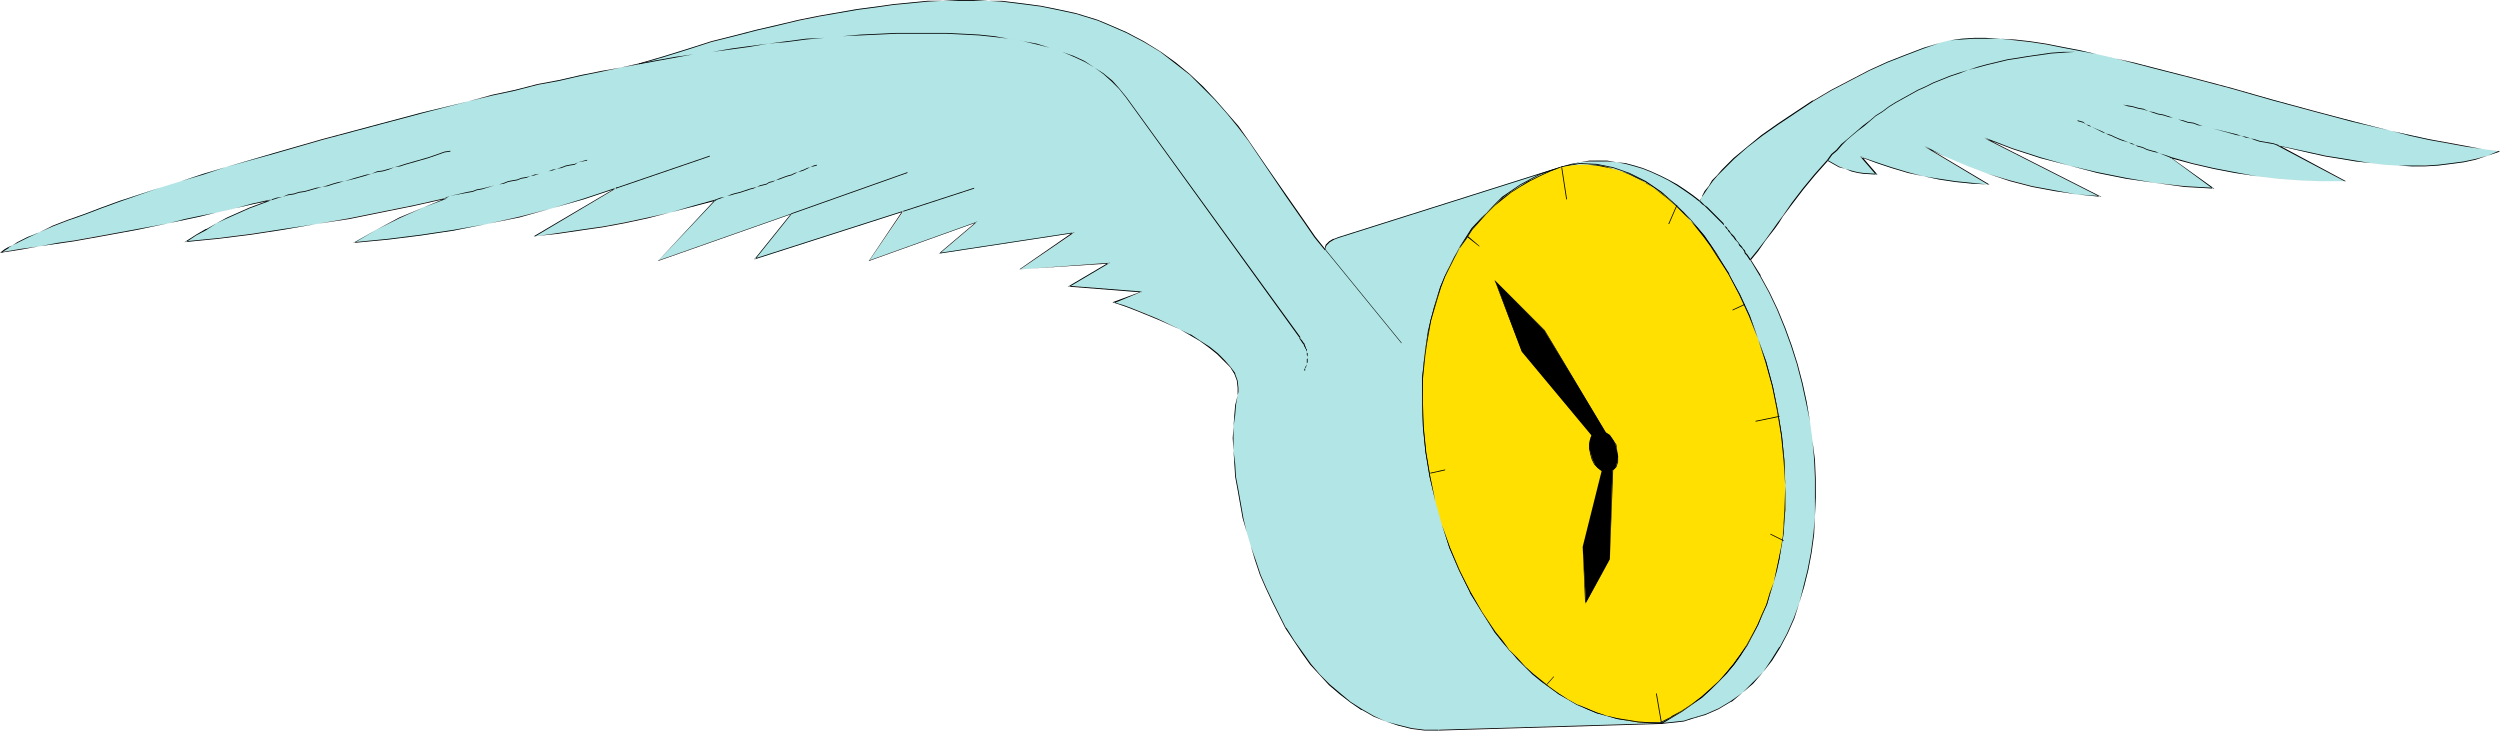
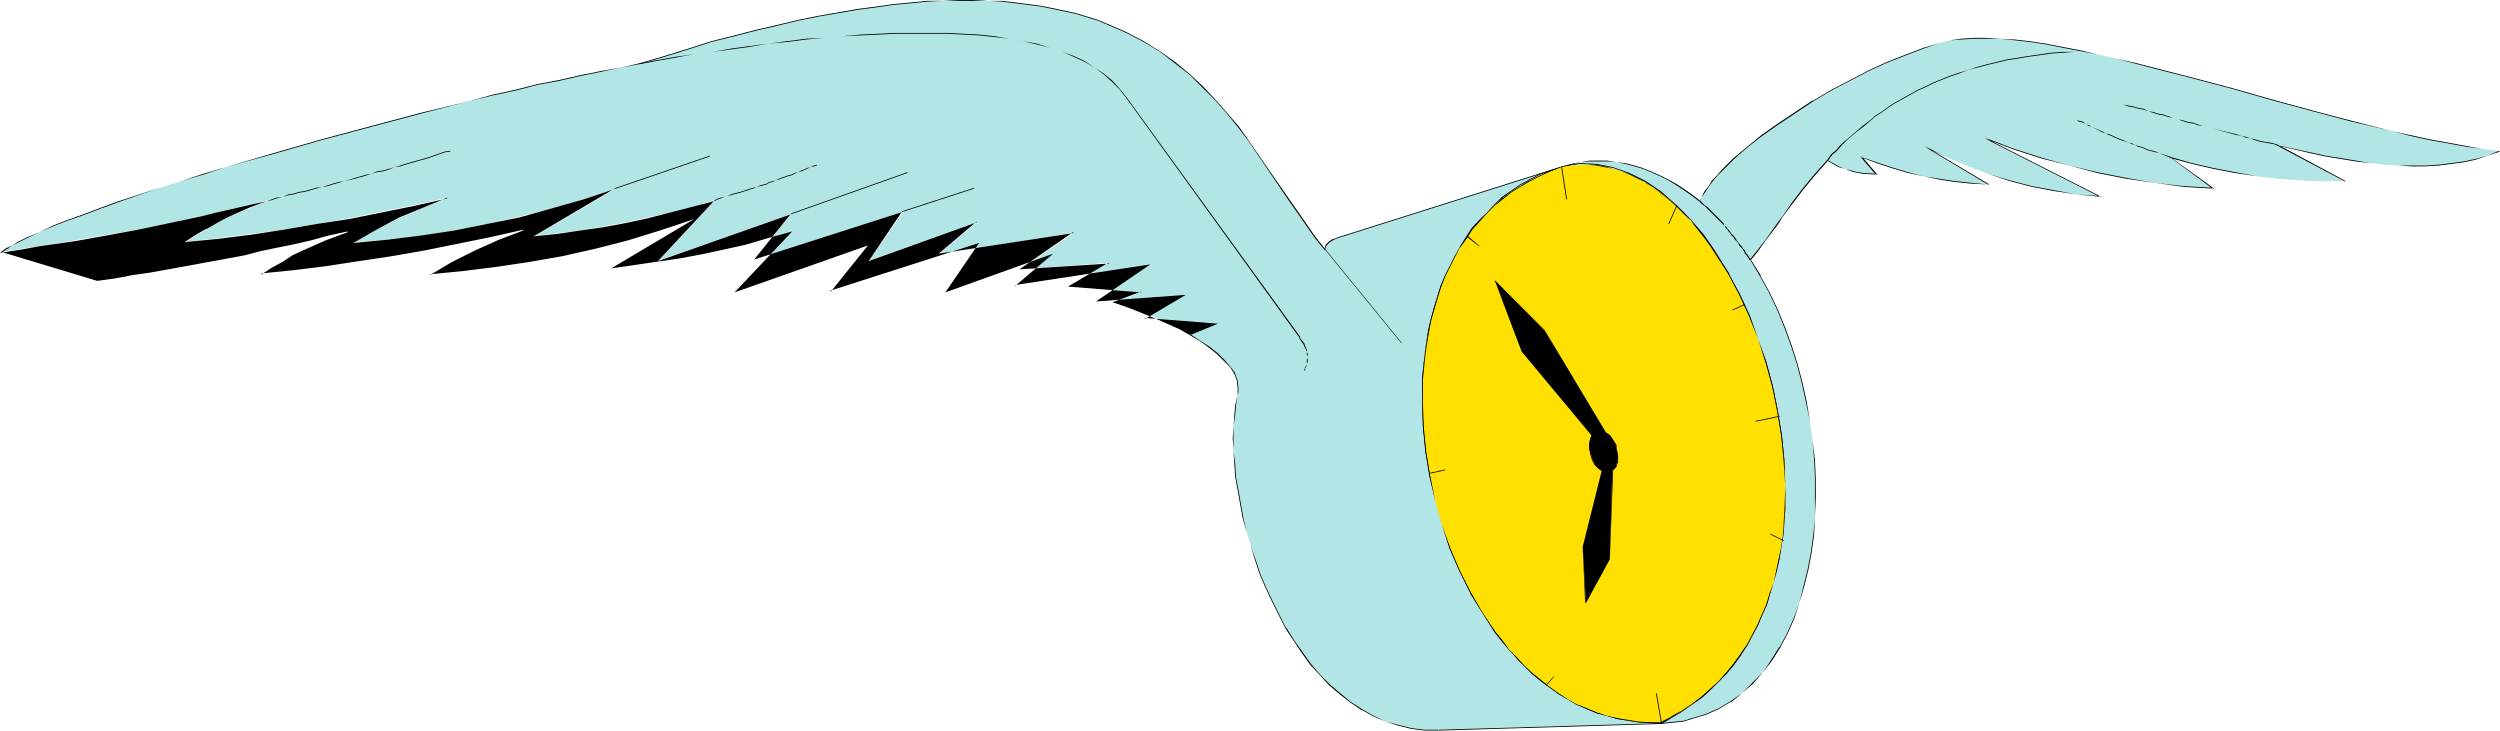
<svg xmlns="http://www.w3.org/2000/svg" xmlns:ns1="http://sodipodi.sourceforge.net/DTD/sodipodi-0.dtd" xmlns:ns2="http://www.inkscape.org/namespaces/inkscape" version="1.0" width="129.809mm" height="37.932mm" id="svg48" ns1:docname="Time Flies 2.wmf">
  <ns1:namedview id="namedview48" pagecolor="#ffffff" bordercolor="#000000" borderopacity="0.25" ns2:showpageshadow="2" ns2:pageopacity="0.0" ns2:pagecheckerboard="0" ns2:deskcolor="#d1d1d1" ns2:document-units="mm" />
  <defs id="defs1">
    <pattern id="WMFhbasepattern" patternUnits="userSpaceOnUse" width="6" height="6" x="0" y="0" />
  </defs>
  <path style="fill:#b2e5e5;fill-opacity:1;fill-rule:evenodd;stroke:none" d="M 0.323,49.459 0.97,49.136 l 0.646,-0.485 0.808,-0.485 0.97,-0.485 1.939,-1.131 2.424,-0.97 2.586,-1.131 2.909,-1.131 3.232,-1.293 3.394,-1.293 3.555,-1.293 3.878,-1.293 4.04,-1.293 4.202,-1.293 4.363,-1.455 4.363,-1.293 9.373,-2.748 9.534,-2.586 9.696,-2.748 9.696,-2.586 9.373,-2.263 4.686,-1.131 4.525,-1.131 4.363,-0.97 4.363,-0.97 4.202,-0.97 4.04,-0.647 3.717,-0.808 3.555,-0.647 5.01,-1.616 4.686,-1.455 4.525,-1.293 4.525,-1.293 4.363,-1.131 4.202,-0.97 4.04,-0.808 4.04,-0.808 3.717,-0.808 3.717,-0.647 3.717,-0.485 3.394,-0.323 3.394,-0.485 3.232,-0.162 3.07,-0.162 L 188.102,0 h 2.909 l 2.909,0.162 2.747,0.162 2.586,0.162 2.586,0.323 2.424,0.485 2.424,0.323 2.262,0.485 2.262,0.647 2.101,0.485 2.101,0.808 1.939,0.647 3.717,1.616 3.394,1.94 3.232,1.94 2.909,2.101 2.909,2.424 2.586,2.263 2.424,2.586 2.262,2.586 2.101,2.748 2.101,2.748 3.878,5.495 3.717,5.495 3.555,5.334 1.939,2.586 1.939,2.424 0.162,-0.485 0.162,-0.323 0.646,-0.647 0.808,-0.485 0.808,-0.485 43.955,-13.9 1.778,-0.485 1.778,-0.323 1.778,-0.162 1.778,-0.162 1.778,0.162 1.778,0.162 1.778,0.323 1.778,0.323 1.616,0.647 1.616,0.647 1.778,0.647 1.616,0.808 1.616,0.97 1.616,0.97 1.454,1.131 1.454,1.131 0.485,-0.808 0.646,-1.131 0.646,-0.97 0.808,-0.97 0.97,-1.131 0.97,-1.131 0.97,-0.97 1.293,-1.293 2.586,-2.263 2.909,-2.263 3.07,-2.263 3.394,-2.263 3.555,-2.101 3.555,-2.101 3.717,-1.94 3.717,-1.94 3.555,-1.778 3.717,-1.455 3.394,-1.293 3.232,-0.97 1.939,-0.485 2.262,-0.323 2.424,-0.162 h 2.424 l 2.747,0.162 2.909,0.323 2.909,0.323 3.232,0.485 3.232,0.485 3.394,0.647 3.394,0.808 3.555,0.808 3.717,0.97 3.717,0.808 7.595,2.101 7.918,2.101 7.918,2.101 7.757,2.263 7.918,1.94 7.595,1.94 3.717,0.808 3.717,0.808 3.555,0.808 3.555,0.647 3.394,0.485 3.232,0.485 -2.262,0.808 -2.424,0.647 -2.262,0.647 -2.424,0.323 -2.586,0.323 h -2.586 l -2.586,0.162 -2.586,-0.162 -2.747,-0.162 -2.747,-0.323 -2.909,-0.323 -2.909,-0.485 -3.07,-0.647 -2.909,-0.485 -6.302,-1.455 12.928,6.95 h -4.363 l -4.202,-0.162 -4.363,-0.323 -4.202,-0.485 -4.363,-0.647 -4.202,-0.808 -4.202,-1.131 -4.202,-1.131 8.403,6.142 -5.656,-0.485 -5.818,-0.647 -5.656,-0.808 -5.656,-1.131 -5.494,-1.455 -5.656,-1.455 -5.494,-1.94 -5.494,-1.94 22.624,11.476 -4.525,-0.485 -4.363,-0.647 -4.363,-0.97 -4.363,-1.131 -4.363,-1.293 -4.202,-1.616 -4.202,-1.778 -4.04,-1.94 12.443,7.435 -3.07,-0.162 -3.232,-0.323 -3.232,-0.485 -3.07,-0.647 -3.07,-0.808 -3.232,-0.808 -2.909,-0.97 -3.07,-1.293 3.07,3.556 -2.586,-0.162 -1.131,-0.323 -1.293,-0.162 -1.131,-0.485 -1.293,-0.485 -1.131,-0.485 -1.131,-0.647 -2.424,2.748 -2.262,2.748 -2.101,2.748 -1.939,2.586 -0.808,1.293 -0.97,1.131 -1.616,2.424 -1.454,1.94 -1.616,1.778 1.939,3.233 1.778,3.233 1.616,3.394 1.616,3.556 1.293,3.556 0.97,3.556 1.131,3.718 0.808,3.718 0.646,3.879 0.485,3.718 0.323,3.718 0.162,3.718 0.162,3.718 -0.162,3.718 -0.323,3.556 -0.485,3.556 -0.485,3.394 -0.808,3.233 -0.97,3.233 -1.131,3.071 -1.293,2.909 -1.293,2.748 -1.616,2.586 -1.778,2.263 -1.939,2.101 -2.101,1.94 -2.262,1.778 -2.424,1.293 -2.586,1.293 -2.747,0.808 -1.454,0.323 -1.454,0.323 -3.07,0.162 -43.47,1.293 v 0.162 l -2.909,-0.162 -2.586,-0.323 -2.586,-0.485 -2.424,-0.808 -2.424,-1.131 -2.262,-1.131 -2.262,-1.455 -2.101,-1.616 -1.939,-1.94 -1.939,-1.94 -1.778,-2.101 -1.778,-2.263 -1.616,-2.263 -1.454,-2.424 -1.454,-2.586 -1.293,-2.586 -1.131,-2.748 -1.131,-2.586 -0.97,-2.909 -0.97,-2.748 -0.808,-2.748 -0.646,-2.748 -0.646,-2.748 -0.485,-2.748 -0.323,-2.586 -0.323,-2.586 -0.162,-2.586 v -2.424 -2.263 l 0.162,-2.263 0.323,-1.94 0.323,-1.94 0.162,-0.647 V 76.128 l -0.162,-1.455 -0.646,-1.293 -0.808,-1.455 -1.131,-1.293 -1.454,-1.293 -1.616,-1.293 -1.778,-1.131 -1.939,-1.131 -1.939,-1.131 -4.363,-2.101 -4.363,-1.778 -2.101,-0.647 -2.101,-0.808 5.333,-1.94 -14.221,-1.293 7.918,-4.526 -17.453,1.293 10.504,-7.112 -26.341,4.041 7.272,-6.142 -21.008,7.435 6.626,-9.536 -29.25,9.375 7.272,-8.89 -26.018,9.051 10.989,-11.799 -4.363,1.293 -4.363,1.131 -4.363,0.97 -4.525,0.97 -4.363,0.808 -4.525,0.808 -4.363,0.485 -4.525,0.647 15.998,-9.375 -6.302,2.101 -6.302,1.778 -6.302,1.616 -6.464,1.455 -6.464,1.293 -6.464,0.97 -6.464,0.808 -6.626,0.485 4.363,-2.424 4.525,-2.263 4.686,-2.101 4.686,-1.94 -6.464,1.455 -12.766,2.586 -6.464,1.131 -6.464,1.131 -6.302,0.808 -6.464,0.808 -6.464,0.808 2.101,-1.293 2.101,-1.293 1.939,-1.131 2.101,-1.131 4.363,-1.778 4.363,-1.778 -3.717,0.97 -3.555,0.808 -3.555,0.808 -3.232,0.808 -3.07,0.647 -3.07,0.647 -6.141,1.293 -6.141,0.97 -6.302,1.131 -3.394,0.647 -3.394,0.485 -3.555,0.485 z" id="path1" />
  <path style="fill:#000000;fill-opacity:1;fill-rule:evenodd;stroke:none" d="m 0.323,49.459 v 0.162 L 0.97,49.136 1.778,48.651 H 1.616 l 0.808,-0.485 0.97,-0.485 1.939,-0.97 2.424,-1.131 2.586,-1.131 2.909,-1.131 3.232,-1.131 3.394,-1.293 3.555,-1.293 7.918,-2.748 4.202,-1.293 4.363,-1.293 4.363,-1.455 9.373,-2.586 9.534,-2.748 9.696,-2.586 9.696,-2.586 9.373,-2.424 4.686,-1.131 4.525,-0.97 4.363,-1.131 4.363,-0.808 4.202,-0.97 4.04,-0.808 3.717,-0.808 3.555,-0.647 5.01,-1.455 4.686,-1.455 4.525,-1.455 4.525,-1.131 4.363,-1.131 4.202,-0.97 4.04,-0.97 4.04,-0.808 3.717,-0.647 3.717,-0.647 3.717,-0.485 3.394,-0.485 3.394,-0.323 3.232,-0.323 3.07,-0.162 h 3.07 2.909 2.909 l 2.747,0.162 2.586,0.323 2.586,0.323 2.424,0.323 2.424,0.485 2.262,0.485 2.262,0.485 2.101,0.647 2.101,0.647 1.939,0.808 3.717,1.616 3.394,1.778 v 0 l 3.232,1.94 2.909,2.263 2.909,2.263 2.424,2.424 2.424,2.424 2.424,2.748 2.101,2.586 2.101,2.748 3.717,5.495 3.717,5.495 3.717,5.334 1.778,2.586 2.101,2.586 0.162,-0.647 0.162,-0.323 v 0 l 0.646,-0.647 0.808,-0.485 v 0 l 0.808,-0.323 43.955,-13.9 1.778,-0.485 1.778,-0.485 1.778,-0.162 h 1.778 1.778 l 1.778,0.162 1.778,0.323 1.778,0.485 1.616,0.485 1.616,0.647 1.778,0.808 1.616,0.808 v 0 l 1.616,0.97 1.454,0.97 1.616,1.131 1.454,1.131 0.485,-0.97 v 0 l 0.646,-0.97 0.646,-0.97 0.808,-1.131 0.97,-1.131 0.97,-0.97 2.262,-2.263 2.586,-2.263 2.909,-2.263 3.232,-2.263 3.394,-2.263 3.394,-2.263 v 0 l 3.555,-2.101 3.717,-1.94 3.717,-1.94 3.555,-1.616 3.717,-1.455 3.394,-1.293 3.232,-1.131 1.939,-0.485 2.262,-0.162 2.424,-0.162 h 2.424 2.747 l 2.909,0.323 2.909,0.323 3.232,0.485 3.232,0.647 3.394,0.647 3.394,0.647 3.555,0.808 3.717,0.97 3.717,0.97 7.595,1.94 7.918,2.101 7.918,2.263 7.757,2.101 7.918,2.101 7.595,1.778 3.717,0.97 3.717,0.808 3.555,0.647 3.555,0.647 3.394,0.485 3.232,0.485 v -0.162 l -2.262,0.97 -2.424,0.647 -2.262,0.485 -2.424,0.323 -2.586,0.323 -2.586,0.162 h -2.586 -2.586 l -2.747,-0.162 -2.747,-0.323 -2.909,-0.485 -2.909,-0.485 -3.07,-0.485 -2.909,-0.647 -6.787,-1.455 13.413,7.112 v 0 h -4.363 l -4.202,-0.162 -4.363,-0.323 -4.202,-0.485 -4.363,-0.808 -4.202,-0.808 -4.202,-0.97 -4.525,-1.293 8.565,6.304 0.162,-0.162 -5.656,-0.323 -5.818,-0.647 -5.656,-0.97 -5.656,-1.131 -5.494,-1.293 -5.656,-1.616 -5.494,-1.778 -5.494,-2.101 v 0.162 l 22.624,11.476 v -0.162 l -4.525,-0.323 -4.363,-0.808 -4.363,-0.808 -4.363,-1.131 -4.363,-1.293 -4.202,-1.616 -4.202,-1.778 -4.04,-2.101 v 0.162 l 12.443,7.435 v 0 l -3.07,-0.323 -3.232,-0.323 -3.232,-0.485 -3.07,-0.485 -3.07,-0.808 -3.232,-0.97 -2.909,-0.97 -3.232,-1.131 3.07,3.556 0.162,-0.162 -2.586,-0.162 -1.131,-0.162 -1.293,-0.323 -1.131,-0.323 -1.293,-0.485 -1.131,-0.647 v 0 l -1.131,-0.647 -2.586,2.909 -2.262,2.748 -2.101,2.748 -1.778,2.586 -0.97,1.293 -0.808,1.131 -1.616,2.263 -1.616,2.101 -1.454,1.778 1.939,3.233 v 0 l 1.778,3.233 1.616,3.394 1.454,3.556 1.293,3.556 1.131,3.556 0.97,3.718 0.808,3.718 0.808,3.879 0.485,3.718 0.323,3.718 0.162,3.718 v 3.718 3.718 l -0.323,3.556 -0.485,3.556 -0.646,3.394 -0.808,3.233 -0.808,3.233 -1.131,3.071 -1.293,2.909 -1.454,2.748 v -0.162 l -1.616,2.586 -1.616,2.424 -2.101,2.101 -1.939,1.94 -2.262,1.616 v 0 l -2.424,1.455 -2.586,1.131 -2.747,0.808 2.747,-0.647 2.586,-1.131 2.424,-1.455 h 0.162 l 2.101,-1.778 2.101,-1.778 1.939,-2.263 1.778,-2.263 1.616,-2.586 v 0 l 1.454,-2.748 1.293,-2.909 0.97,-3.071 0.97,-3.233 0.808,-3.233 0.646,-3.394 0.485,-3.556 0.162,-3.556 0.162,-3.718 v -3.718 l -0.162,-3.718 -0.485,-3.718 -0.485,-3.718 -0.646,-3.879 -0.808,-3.718 -0.97,-3.718 -1.131,-3.556 -1.293,-3.556 -1.454,-3.556 -1.616,-3.394 -1.778,-3.233 v -0.162 l -1.939,-3.071 v 0.162 l 1.454,-1.778 1.454,-2.101 1.778,-2.263 0.808,-1.131 0.808,-1.293 1.939,-2.586 2.101,-2.748 2.262,-2.748 2.586,-2.909 h -0.162 l 1.131,0.647 v 0 l 1.131,0.647 1.293,0.323 1.131,0.485 1.293,0.323 1.131,0.162 2.747,0.162 -3.07,-3.556 -0.162,0.162 3.07,1.131 2.909,0.97 3.232,0.97 3.07,0.647 3.07,0.647 3.232,0.485 3.232,0.323 3.394,0.162 -12.766,-7.597 v 0.162 l 4.04,1.94 4.202,1.778 4.202,1.616 4.363,1.455 4.363,1.131 4.363,0.808 4.363,0.647 4.848,0.485 -22.947,-11.637 v 0.162 l 5.494,2.101 5.494,1.778 5.656,1.455 5.494,1.455 5.656,1.131 5.656,0.808 5.818,0.808 5.818,0.323 -8.565,-6.142 v 0.162 l 4.202,1.131 4.202,0.97 4.202,0.808 4.363,0.647 4.202,0.485 4.363,0.323 4.202,0.162 h 4.686 l -13.251,-7.112 v 0.162 l 6.302,1.455 2.909,0.647 3.07,0.485 2.909,0.485 2.909,0.323 2.747,0.323 2.747,0.162 2.586,0.162 h 2.586 l 2.586,-0.162 2.586,-0.323 2.424,-0.323 2.262,-0.485 2.424,-0.808 2.424,-0.808 -3.394,-0.485 -3.394,-0.647 -3.555,-0.647 -3.555,-0.647 -3.717,-0.808 -3.717,-0.808 -7.595,-1.94 -7.918,-2.101 -7.757,-2.101 -7.918,-2.263 -7.918,-2.101 -7.595,-1.94 -3.717,-0.97 -3.717,-0.808 -3.555,-0.808 -3.394,-0.808 -3.394,-0.647 -3.232,-0.647 -3.232,-0.485 -2.909,-0.323 -2.909,-0.162 -2.747,-0.162 h -2.424 l -2.424,0.162 -2.262,0.323 -1.939,0.485 -3.232,0.97 -3.394,1.293 -3.717,1.455 -3.555,1.616 -3.717,1.94 -3.717,1.94 -3.555,2.101 h -0.162 l -3.394,2.263 -3.394,2.263 -3.232,2.263 -2.747,2.263 -2.747,2.263 -2.262,2.263 -0.97,1.131 -0.97,0.97 -0.646,1.131 -0.808,0.97 -0.485,0.97 v 0.162 l -0.485,0.808 h 0.162 l -1.454,-1.131 -1.616,-1.131 -1.454,-0.97 -1.778,-0.97 v 0 l -1.616,-0.808 -1.778,-0.808 -1.616,-0.647 -1.616,-0.485 -1.778,-0.485 -1.778,-0.162 -1.778,-0.323 h -1.778 -1.778 l -1.778,0.323 -1.778,0.323 -1.778,0.485 -43.955,13.9 -0.808,0.323 h -0.162 l -0.808,0.485 -0.646,0.647 -0.162,0.485 v 0.485 -0.162 l -1.939,-2.424 -1.778,-2.586 -3.717,-5.334 -3.717,-5.334 -3.878,-5.657 -1.939,-2.748 -2.262,-2.586 -2.262,-2.586 -2.424,-2.586 -2.586,-2.424 -2.747,-2.263 -2.909,-2.101 -3.394,-2.101 v 0 l -3.394,-1.778 -3.717,-1.616 -1.939,-0.808 -2.101,-0.647 -2.101,-0.647 -2.262,-0.485 -2.262,-0.485 -2.424,-0.485 -2.424,-0.323 -2.586,-0.323 -2.586,-0.323 h -2.747 L 191.011,0 h -2.909 l -3.07,0.162 h -3.07 l -3.232,0.323 -3.394,0.323 -3.394,0.485 -3.717,0.485 -3.717,0.647 -3.717,0.647 -4.04,0.808 -4.04,0.97 -4.202,0.97 -4.363,1.131 -4.525,1.131 -4.525,1.455 -4.686,1.455 -5.01,1.455 -3.555,0.808 -3.717,0.647 -4.04,0.808 -4.202,0.97 -4.363,0.808 -4.363,1.131 -4.525,0.97 -4.686,1.293 -9.373,2.263 -9.696,2.586 -9.696,2.586 -9.534,2.748 -9.373,2.748 -4.363,1.293 -4.363,1.455 -4.202,1.293 -7.918,2.586 -3.555,1.293 -3.394,1.293 -3.232,1.131 -2.909,1.131 -2.586,1.293 -2.424,0.97 -1.939,0.97 -0.97,0.647 -0.808,0.323 v 0 L 0.808,48.974 0,49.621 Z" id="path2" />
-   <path style="fill:#000000;fill-opacity:1;fill-rule:evenodd;stroke:none" d="m 331.926,140.942 -1.454,0.485 -1.454,0.162 -3.07,0.323 -43.632,1.293 v 0.162 l 0.162,-0.162 h -2.909 l -2.586,-0.323 -2.586,-0.647 -2.424,-0.647 -2.424,-1.131 -2.262,-1.293 v 0 l -2.262,-1.455 -1.939,-1.616 -2.101,-1.778 -1.939,-1.94 -1.778,-2.101 -1.616,-2.263 -1.616,-2.263 -1.616,-2.586 v 0.162 l -1.293,-2.586 -1.293,-2.586 -1.293,-2.748 -1.131,-2.586 -0.97,-2.909 -0.97,-2.748 -0.808,-2.748 -0.646,-2.748 -0.485,-2.748 -0.485,-2.748 -0.485,-2.586 -0.162,-2.586 -0.323,-2.586 v -2.424 -2.263 l 0.323,-2.263 0.162,-1.94 0.323,-1.94 0.162,-0.647 V 76.128 l -0.162,-1.455 -0.485,-1.293 v -0.162 l -0.97,-1.293 -1.131,-1.293 -1.293,-1.293 -1.616,-1.293 -1.778,-1.131 -1.939,-1.293 h -0.162 l -1.939,-0.97 -4.363,-2.101 -4.363,-1.778 -2.101,-0.808 -2.101,-0.647 v 0.162 l 5.494,-2.263 -14.382,-1.131 0.162,0.162 7.918,-4.687 -17.614,1.293 v 0 l 10.666,-7.273 -26.502,4.041 v 0.162 l 7.434,-6.304 -21.17,7.597 v 0 l 6.626,-9.698 -29.25,9.375 0.162,0.162 7.272,-9.051 -26.179,9.213 v 0 l 11.312,-11.961 -4.686,1.293 -4.363,1.293 -4.363,0.97 -4.525,0.97 -4.363,0.808 -4.525,0.647 -4.363,0.647 -4.525,0.647 h 0.162 l 16.322,-9.698 -6.787,2.263 -6.302,1.94 -6.302,1.616 -6.464,1.455 -6.464,1.131 -6.464,0.97 -6.464,0.808 -6.626,0.647 v 0.162 l 4.363,-2.586 4.525,-2.263 4.686,-2.101 4.686,-1.778 v -0.162 l -6.464,1.455 -12.766,2.586 -6.464,1.131 -6.464,0.97 -6.302,0.97 -6.464,0.808 -6.464,0.647 0.162,0.162 1.939,-1.293 2.101,-1.131 v 0 l 1.939,-1.293 2.101,-0.97 4.363,-1.94 4.363,-1.616 v -0.162 l -3.717,0.808 -3.555,0.97 -3.555,0.808 -3.232,0.647 -3.07,0.647 -3.07,0.808 -6.141,1.131 -6.141,1.131 -6.302,1.131 -3.394,0.485 -3.394,0.647 -3.555,0.485 L 0.323,49.459 0,49.621 4.202,48.974 l 3.555,-0.647 3.394,-0.485 3.394,-0.485 6.302,-1.131 6.141,-1.131 6.141,-1.293 3.07,-0.647 3.07,-0.647 3.232,-0.808 3.555,-0.808 3.555,-0.808 3.717,-0.808 v -0.162 l -4.363,1.616 -4.363,1.94 -2.101,1.131 -1.939,1.131 h -0.162 l -1.939,1.131 -2.262,1.455 6.626,-0.647 6.464,-0.808 6.302,-0.97 6.464,-1.131 6.464,-0.97 12.766,-2.586 6.464,-1.455 v -0.162 l -4.686,1.94 -4.686,1.94 -4.525,2.424 -4.525,2.586 6.787,-0.647 6.464,-0.808 6.464,-0.97 6.464,-1.293 6.464,-1.293 6.302,-1.778 6.302,-1.778 6.302,-2.101 v -0.162 l -16.16,9.536 4.686,-0.485 4.363,-0.647 4.525,-0.647 4.363,-0.808 4.525,-0.97 4.363,-1.131 4.363,-1.131 4.363,-1.131 v -0.162 l -11.15,11.961 26.179,-9.213 v -0.162 l -7.272,9.051 29.25,-9.375 -0.162,-0.162 -6.626,9.859 21.17,-7.597 v -0.162 l -7.434,6.304 26.502,-4.041 -0.162,-0.162 -10.504,7.273 17.614,-1.131 -0.162,-0.162 -7.918,4.687 14.382,1.131 V 57.217 l -5.656,2.101 2.424,0.808 2.101,0.808 4.363,1.778 4.363,1.94 1.939,1.131 v 0 l 1.939,1.131 1.778,1.293 1.616,1.293 1.293,1.293 1.293,1.293 0.808,1.293 v 0 l 0.485,1.293 0.162,1.455 v 0.808 0.647 l -0.485,1.94 -0.162,1.94 -0.162,2.263 -0.162,2.263 0.162,2.424 0.162,2.586 0.162,2.586 0.485,2.586 0.485,2.748 0.485,2.748 0.808,2.748 0.808,2.748 0.808,2.748 0.97,2.909 1.131,2.586 1.293,2.748 1.293,2.586 1.293,2.586 v 0 l 1.616,2.424 1.616,2.424 1.616,2.263 1.939,2.101 1.778,1.94 2.101,1.778 2.101,1.616 2.101,1.455 h 0.162 l 2.262,1.293 2.424,0.97 2.424,0.808 2.586,0.647 2.586,0.323 h 2.909 v -0.162 0.162 l 43.47,-1.293 3.07,-0.323 1.454,-0.162 1.454,-0.485 2.747,-0.808 z" id="path3" />
+   <path style="fill:#000000;fill-opacity:1;fill-rule:evenodd;stroke:none" d="m 331.926,140.942 -1.454,0.485 -1.454,0.162 -3.07,0.323 -43.632,1.293 v 0.162 l 0.162,-0.162 h -2.909 l -2.586,-0.323 -2.586,-0.647 -2.424,-0.647 -2.424,-1.131 -2.262,-1.293 v 0 l -2.262,-1.455 -1.939,-1.616 -2.101,-1.778 -1.939,-1.94 -1.778,-2.101 -1.616,-2.263 -1.616,-2.263 -1.616,-2.586 v 0.162 l -1.293,-2.586 -1.293,-2.586 -1.293,-2.748 -1.131,-2.586 -0.97,-2.909 -0.97,-2.748 -0.808,-2.748 -0.646,-2.748 -0.485,-2.748 -0.485,-2.748 -0.485,-2.586 -0.162,-2.586 -0.323,-2.586 v -2.424 -2.263 l 0.323,-2.263 0.162,-1.94 0.323,-1.94 0.162,-0.647 V 76.128 l -0.162,-1.455 -0.485,-1.293 v -0.162 l -0.97,-1.293 -1.131,-1.293 -1.293,-1.293 -1.616,-1.293 -1.778,-1.131 -1.939,-1.293 h -0.162 v 0.162 l 5.494,-2.263 -14.382,-1.131 0.162,0.162 7.918,-4.687 -17.614,1.293 v 0 l 10.666,-7.273 -26.502,4.041 v 0.162 l 7.434,-6.304 -21.17,7.597 v 0 l 6.626,-9.698 -29.25,9.375 0.162,0.162 7.272,-9.051 -26.179,9.213 v 0 l 11.312,-11.961 -4.686,1.293 -4.363,1.293 -4.363,0.97 -4.525,0.97 -4.363,0.808 -4.525,0.647 -4.363,0.647 -4.525,0.647 h 0.162 l 16.322,-9.698 -6.787,2.263 -6.302,1.94 -6.302,1.616 -6.464,1.455 -6.464,1.131 -6.464,0.97 -6.464,0.808 -6.626,0.647 v 0.162 l 4.363,-2.586 4.525,-2.263 4.686,-2.101 4.686,-1.778 v -0.162 l -6.464,1.455 -12.766,2.586 -6.464,1.131 -6.464,0.97 -6.302,0.97 -6.464,0.808 -6.464,0.647 0.162,0.162 1.939,-1.293 2.101,-1.131 v 0 l 1.939,-1.293 2.101,-0.97 4.363,-1.94 4.363,-1.616 v -0.162 l -3.717,0.808 -3.555,0.97 -3.555,0.808 -3.232,0.647 -3.07,0.647 -3.07,0.808 -6.141,1.131 -6.141,1.131 -6.302,1.131 -3.394,0.485 -3.394,0.647 -3.555,0.485 L 0.323,49.459 0,49.621 4.202,48.974 l 3.555,-0.647 3.394,-0.485 3.394,-0.485 6.302,-1.131 6.141,-1.131 6.141,-1.293 3.07,-0.647 3.07,-0.647 3.232,-0.808 3.555,-0.808 3.555,-0.808 3.717,-0.808 v -0.162 l -4.363,1.616 -4.363,1.94 -2.101,1.131 -1.939,1.131 h -0.162 l -1.939,1.131 -2.262,1.455 6.626,-0.647 6.464,-0.808 6.302,-0.97 6.464,-1.131 6.464,-0.97 12.766,-2.586 6.464,-1.455 v -0.162 l -4.686,1.94 -4.686,1.94 -4.525,2.424 -4.525,2.586 6.787,-0.647 6.464,-0.808 6.464,-0.97 6.464,-1.293 6.464,-1.293 6.302,-1.778 6.302,-1.778 6.302,-2.101 v -0.162 l -16.16,9.536 4.686,-0.485 4.363,-0.647 4.525,-0.647 4.363,-0.808 4.525,-0.97 4.363,-1.131 4.363,-1.131 4.363,-1.131 v -0.162 l -11.15,11.961 26.179,-9.213 v -0.162 l -7.272,9.051 29.25,-9.375 -0.162,-0.162 -6.626,9.859 21.17,-7.597 v -0.162 l -7.434,6.304 26.502,-4.041 -0.162,-0.162 -10.504,7.273 17.614,-1.131 -0.162,-0.162 -7.918,4.687 14.382,1.131 V 57.217 l -5.656,2.101 2.424,0.808 2.101,0.808 4.363,1.778 4.363,1.94 1.939,1.131 v 0 l 1.939,1.131 1.778,1.293 1.616,1.293 1.293,1.293 1.293,1.293 0.808,1.293 v 0 l 0.485,1.293 0.162,1.455 v 0.808 0.647 l -0.485,1.94 -0.162,1.94 -0.162,2.263 -0.162,2.263 0.162,2.424 0.162,2.586 0.162,2.586 0.485,2.586 0.485,2.748 0.485,2.748 0.808,2.748 0.808,2.748 0.808,2.748 0.97,2.909 1.131,2.586 1.293,2.748 1.293,2.586 1.293,2.586 v 0 l 1.616,2.424 1.616,2.424 1.616,2.263 1.939,2.101 1.778,1.94 2.101,1.778 2.101,1.616 2.101,1.455 h 0.162 l 2.262,1.293 2.424,0.97 2.424,0.808 2.586,0.647 2.586,0.323 h 2.909 v -0.162 0.162 l 43.47,-1.293 3.07,-0.323 1.454,-0.162 1.454,-0.485 2.747,-0.808 z" id="path3" />
  <path style="fill:#000000;fill-opacity:1;fill-rule:evenodd;stroke:none" d="m 53.328,39.276 0.97,-0.323 1.131,-0.323 1.131,-0.323 1.131,-0.162 0.97,-0.323 1.131,-0.162 1.131,-0.323 1.131,-0.323 1.131,-0.323 1.131,-0.162 0.97,-0.323 1.131,-0.323 1.131,-0.323 2.101,-0.485 1.131,-0.323 1.131,-0.323 0.97,-0.323 1.131,-0.323 1.131,-0.162 1.131,-0.323 1.131,-0.485 1.131,-0.162 0.97,-0.323 2.262,-0.647 1.131,-0.323 1.131,-0.323 3.232,-1.131 1.131,-0.162 v -0.162 l -1.131,0.162 -3.232,1.131 -1.131,0.323 -1.131,0.323 -2.262,0.647 -0.97,0.323 -1.131,0.323 -1.131,0.323 -1.131,0.323 -1.131,0.162 -1.131,0.485 -0.97,0.162 -1.131,0.323 -1.131,0.323 -2.101,0.647 -1.131,0.162 -1.131,0.323 -0.97,0.323 -1.131,0.323 -1.131,0.162 -1.131,0.323 -1.131,0.323 -1.131,0.162 -0.97,0.323 -1.131,0.162 -1.131,0.485 -1.131,0.162 -0.97,0.323 z" id="path4" />
-   <path style="fill:#000000;fill-opacity:1;fill-rule:evenodd;stroke:none" d="m 115.221,31.356 -1.778,0.485 -0.646,0.323 -0.97,0.162 -0.808,0.162 -0.808,0.323 -0.97,0.323 -0.808,0.162 -0.808,0.323 -1.778,0.485 -0.97,0.162 -0.808,0.323 -0.808,0.162 -0.97,0.162 -0.808,0.323 -0.97,0.162 -0.808,0.162 -0.808,0.323 -0.97,0.323 -0.808,0.162 -2.586,0.647 -0.97,0.162 -0.808,0.323 -0.97,0.162 -3.555,0.808 -0.808,0.323 v 0.162 l 0.808,-0.485 3.555,-0.647 0.97,-0.162 0.808,-0.323 0.97,-0.162 2.586,-0.808 0.808,-0.162 0.97,-0.162 0.808,-0.323 0.808,-0.162 0.97,-0.162 0.808,-0.323 0.97,-0.162 0.808,-0.323 0.808,-0.162 0.97,-0.323 1.778,-0.485 0.808,-0.162 0.808,-0.323 0.97,-0.162 0.808,-0.323 0.808,-0.162 0.97,-0.162 0.646,-0.485 1.778,-0.323 z" id="path5" />
  <path style="fill:#000000;fill-opacity:1;fill-rule:evenodd;stroke:none" d="m 120.877,37.013 18.422,-6.304 v -0.162 l -18.422,6.304 z" id="path6" />
  <path style="fill:#000000;fill-opacity:1;fill-rule:evenodd;stroke:none" d="m 160.307,32.326 -0.646,0.162 -0.646,0.323 -0.646,0.162 -0.646,0.323 -0.485,0.162 -0.646,0.323 -0.646,0.162 -0.646,0.323 -0.646,0.162 -0.485,0.162 -1.293,0.485 -0.646,0.323 -0.646,0.162 -0.646,0.162 -0.485,0.323 -0.646,0.162 -0.646,0.162 -0.646,0.323 -0.646,0.162 -0.646,0.162 -1.939,0.647 -0.646,0.162 -0.646,0.162 -0.485,0.162 -0.808,0.323 -0.485,0.162 -0.808,0.162 -0.485,0.162 -0.646,0.323 v 0.162 l 0.646,-0.323 0.485,-0.162 0.808,-0.323 0.485,-0.162 0.808,-0.162 0.485,-0.162 0.646,-0.162 0.646,-0.162 1.939,-0.647 0.646,-0.162 0.646,-0.323 0.646,-0.162 0.646,-0.162 0.646,-0.162 0.485,-0.323 0.646,-0.162 0.646,-0.323 0.646,-0.162 1.293,-0.485 0.485,-0.162 0.646,-0.162 0.646,-0.323 0.646,-0.323 0.646,-0.162 0.485,-0.162 0.646,-0.323 0.646,-0.323 0.646,-0.162 0.646,-0.162 z" id="path7" />
  <path style="fill:#000000;fill-opacity:1;fill-rule:evenodd;stroke:none" d="M 155.297,42.024 178.083,33.942 v -0.162 l -22.786,8.082 z" id="path8" />
  <path style="fill:#000000;fill-opacity:1;fill-rule:evenodd;stroke:none" d="M 191.173,36.852 177.275,41.377 v 0.162 l 13.898,-4.526 z" id="path9" />
  <path style="fill:#000000;fill-opacity:1;fill-rule:evenodd;stroke:none" d="m 125.401,12.607 3.555,-0.647 3.555,-0.647 3.555,-0.647 3.717,-0.485 3.717,-0.485 3.555,-0.485 3.717,-0.647 3.717,-0.323 3.717,-0.485 3.555,-0.323 3.555,-0.323 3.555,-0.162 3.555,-0.162 3.394,-0.162 h 3.394 3.394 3.232 l 3.232,0.162 3.07,0.162 3.07,0.323 2.747,0.323 2.747,0.485 2.747,0.647 2.586,0.647 2.424,0.808 2.262,0.97 2.101,0.97 1.939,1.131 1.778,1.293 1.616,1.455 1.454,1.455 1.293,1.616 h 0.162 l -1.454,-1.778 -1.293,-1.455 -1.778,-1.455 -1.778,-1.131 -1.939,-1.293 -2.101,-0.97 -2.262,-0.808 -2.424,-0.808 -2.586,-0.808 -2.747,-0.485 -2.747,-0.485 -2.747,-0.485 -3.07,-0.323 -3.07,-0.162 -3.232,-0.162 h -3.232 -3.394 -3.394 l -3.394,0.162 -3.555,0.162 -3.555,0.323 -3.555,0.323 -3.555,0.162 -3.717,0.485 -3.717,0.485 -3.717,0.485 -3.555,0.485 -3.717,0.647 -3.717,0.485 -3.555,0.485 -3.555,0.647 -3.555,0.647 z" id="path10" />
  <path style="fill:#000000;fill-opacity:1;fill-rule:evenodd;stroke:none" d="m 220.907,19.072 34.098,47.196 0.162,-0.162 -34.098,-47.035 z" id="path11" />
  <path style="fill:#000000;fill-opacity:1;fill-rule:evenodd;stroke:none" d="m 255.005,66.269 v 0 0.162 l 0.323,0.485 0.323,0.485 0.162,0.162 0.162,0.485 0.162,0.162 v 0.162 l 0.162,0.162 v 0.162 l 0.162,0.323 v 0.162 0.162 0.323 0 l 0.162,0.323 v 0.323 l -0.162,0.162 v 0.647 0.162 0.162 l -0.323,0.647 v 0.162 l -0.162,0.162 v 0.323 h 0.162 v -0.323 -0.162 l 0.162,-0.162 0.162,-0.647 v -0.162 l 0.162,-0.162 v -0.647 -0.162 -0.323 -0.323 0 -0.323 l -0.162,-0.162 v -0.162 -0.323 -0.162 l -0.162,-0.162 v -0.162 l -0.162,-0.323 -0.162,-0.485 -0.162,-0.162 -0.323,-0.485 -0.323,-0.323 v -0.162 -0.162 z" id="path12" />
  <path style="fill:#000000;fill-opacity:1;fill-rule:evenodd;stroke:none" d="M 275.043,67.238 260.014,48.812 v 0.162 l 15.029,18.426 z" id="path13" />
  <path style="fill:#000000;fill-opacity:1;fill-rule:evenodd;stroke:none" d="m 306.555,32.811 3.394,-0.647 3.394,0.162 3.232,0.647 3.232,1.131 3.07,1.616 3.07,2.101 2.909,2.424 2.909,2.909 2.586,3.233 2.424,3.556 2.262,3.718 2.262,4.041 1.939,4.202 1.778,4.526 1.454,4.526 1.293,4.849 0.97,4.687 0.808,5.011 0.485,4.849 0.323,4.849 -0.162,4.849 -0.323,4.849 -0.808,4.687 -0.97,4.526 -1.454,4.364 -1.778,4.202 -2.101,3.879 -2.586,3.718 -2.909,3.394 -3.394,3.071 -3.878,2.748 -4.04,2.424 v 0 0.162 h 0.162 l 4.04,-2.424 3.878,-2.748 3.232,-3.071 3.07,-3.394 2.586,-3.717 2.101,-4.041 1.778,-4.202 1.293,-4.364 1.131,-4.526 0.808,-4.687 0.323,-4.849 v -4.849 l -0.162,-4.849 -0.485,-4.849 -0.808,-5.011 -0.97,-4.687 -1.293,-4.849 -1.616,-4.526 -1.616,-4.526 -1.939,-4.202 -2.262,-4.041 -2.262,-3.879 -2.424,-3.556 -2.747,-3.233 -2.747,-2.748 -2.909,-2.586 -3.07,-2.101 -3.232,-1.616 -3.232,-1.131 -3.232,-0.647 -3.394,-0.162 -3.394,0.647 z" id="path14" />
  <path style="fill:#000000;fill-opacity:1;fill-rule:evenodd;stroke:none" d="m 325.947,141.912 -4.525,-0.323 -4.04,-0.647 -4.04,-1.131 -3.878,-1.616 -3.555,-2.101 -3.394,-2.424 -3.232,-2.909 -3.07,-3.233 -2.747,-3.556 -2.586,-3.879 -2.262,-3.879 -2.101,-4.202 -1.939,-4.526 -1.616,-4.687 -1.293,-4.526 -0.97,-4.849 -0.808,-4.849 -0.485,-4.849 -0.162,-4.849 v -4.687 l 0.323,-4.687 0.808,-4.526 1.131,-4.526 1.293,-4.202 1.616,-4.041 2.101,-3.718 2.424,-3.556 2.747,-3.233 3.232,-2.909 3.394,-2.424 3.878,-2.101 4.363,-1.455 V 32.649 l -4.363,1.455 -3.878,2.101 -3.555,2.424 -3.07,3.071 -2.909,3.071 -2.262,3.556 -2.101,3.879 -1.778,4.041 -1.293,4.202 -1.131,4.526 -0.646,4.526 -0.485,4.687 v 4.687 l 0.162,4.849 0.485,4.849 0.808,4.849 1.131,4.849 1.293,4.526 1.454,4.687 1.939,4.526 2.101,4.202 2.424,4.041 2.424,3.879 2.909,3.556 3.07,3.071 3.07,2.909 3.555,2.586 3.555,2.101 3.878,1.616 4.04,1.131 4.04,0.647 4.525,0.323 z" id="path15" />
  <path style="fill:#000000;fill-opacity:1;fill-rule:evenodd;stroke:none" d="m 306.555,32.649 0.808,6.465 h 0.162 l -0.808,-6.465 z" id="path16" />
  <path style="fill:#000000;fill-opacity:1;fill-rule:evenodd;stroke:none" d="m 327.401,44.125 1.454,-3.879 v 0 l -1.616,3.879 z" id="path17" />
  <path style="fill:#000000;fill-opacity:1;fill-rule:evenodd;stroke:none" d="m 342.43,59.642 -2.586,1.293 v 0.162 l 2.586,-1.293 z" id="path18" />
  <path style="fill:#000000;fill-opacity:1;fill-rule:evenodd;stroke:none" d="m 344.531,82.755 4.525,-0.808 V 81.785 Z" id="path19" />
  <path style="fill:#000000;fill-opacity:1;fill-rule:evenodd;stroke:none" d="m 349.864,106.191 -2.586,-1.455 v 0.162 z" id="path20" />
  <path style="fill:#000000;fill-opacity:1;fill-rule:evenodd;stroke:none" d="m 339.198,126.072 1.778,3.394 h 0.162 l -1.778,-3.394 z" id="path21" />
  <path style="fill:#000000;fill-opacity:1;fill-rule:evenodd;stroke:none" d="m 326.108,141.912 -1.131,-5.657 h -0.162 l 1.131,5.657 z" id="path22" />
  <path style="fill:#000000;fill-opacity:1;fill-rule:evenodd;stroke:none" d="m 304.777,132.86 -1.454,1.455 0.162,0.162 1.454,-1.455 z" id="path23" />
  <path style="fill:#000000;fill-opacity:1;fill-rule:evenodd;stroke:none" d="m 283.446,92.291 -2.747,0.647 v 0.162 l 2.747,-0.647 z" id="path24" />
  <path style="fill:#000000;fill-opacity:1;fill-rule:evenodd;stroke:none" d="m 290.233,48.328 -2.262,-1.94 -0.162,0.162 2.262,1.94 z" id="path25" />
  <path style="fill:#000000;fill-opacity:1;fill-rule:evenodd;stroke:none" d="m 311.241,118.475 -0.646,-10.991 3.717,-15.032 v 0 l -3.717,15.032 0.485,10.991 z" id="path26" />
  <path style="fill:#000000;fill-opacity:1;fill-rule:evenodd;stroke:none" d="m 314.312,92.453 -0.323,-0.323 -0.323,-0.323 -0.162,-0.162 -0.162,-0.323 h -0.162 l -0.162,-0.162 -0.162,-0.323 v -0.162 l -0.162,-0.323 -0.162,-0.323 -0.162,-0.162 v -0.162 l -0.162,-0.323 v -0.162 l -0.162,-0.323 v -0.323 -0.162 -0.808 l -0.162,-0.323 0.162,-0.162 v -0.485 -0.162 -0.323 l 0.162,-0.162 0.162,-0.162 v -0.162 l 0.162,-0.162 v 0 0 0 h -0.162 l -0.162,0.323 -0.162,0.162 v 0.162 l -0.162,0.323 v 0.162 0.485 l -0.162,0.162 0.162,0.323 v 0.808 0.162 l 0.162,0.323 v 0.323 0.162 l 0.162,0.323 0.162,0.162 v 0.323 l 0.162,0.162 0.162,0.323 0.162,0.323 0.162,0.162 v 0.162 l 0.162,0.162 0.162,0.323 0.162,0.162 0.323,0.162 0.485,0.485 z" id="path27" />
  <path style="fill:#000000;fill-opacity:1;fill-rule:evenodd;stroke:none" d="m 312.534,85.503 -13.736,-16.486 v 0 l -5.171,-13.739 h -0.162 l 9.696,9.859 11.958,19.881 0.162,-0.162 -11.958,-19.881 -9.858,-10.021 5.333,14.062 z" id="path28" />
  <path style="fill:#000000;fill-opacity:1;fill-rule:evenodd;stroke:none" d="m 315.12,85.018 h 0.323 l 0.162,0.323 0.162,0.162 0.162,0.162 0.162,0.323 0.162,0.162 0.162,0.162 0.162,0.162 v 0.323 l 0.162,0.323 0.162,0.323 0.162,0.162 0.162,0.323 v 0.323 l 0.162,0.323 v 0.808 0.323 0.485 0.323 0.323 l -0.162,0.162 v 0.162 l -0.162,0.323 -0.162,0.162 v 0.162 l -0.323,0.162 -0.162,0.323 0.162,0.162 0.162,-0.323 0.162,-0.323 0.162,-0.162 0.162,-0.162 v -0.323 l 0.162,-0.162 v -0.162 -0.323 l 0.162,-0.323 V 89.705 l -0.162,-0.323 v -0.808 -0.323 l -0.162,-0.323 v -0.323 l -0.162,-0.162 -0.162,-0.323 -0.162,-0.323 -0.162,-0.323 v -0.162 l -0.162,-0.323 -0.162,-0.162 -0.162,-0.323 -0.162,-0.162 -0.162,-0.162 -0.323,-0.323 h -0.323 z" id="path29" />
  <path style="fill:#000000;fill-opacity:1;fill-rule:evenodd;stroke:none" d="m 316.412,92.453 -0.485,17.294 -4.848,8.728 h 0.162 l 4.686,-8.728 0.646,-17.294 z" id="path30" />
  <path style="fill:#000000;fill-opacity:1;fill-rule:evenodd;stroke:none" d="m 343.561,50.914 -0.646,-0.97 -0.323,-0.323 -0.162,-0.485 -0.323,-0.323 -0.323,-0.485 -0.323,-0.323 -0.323,-0.485 -0.323,-0.323 -0.162,-0.323 -0.323,-0.485 -0.323,-0.323 -0.323,-0.323 -0.323,-0.485 -0.323,-0.323 -0.162,-0.323 -0.485,-0.323 -0.162,-0.485 -0.646,-0.647 -0.323,-0.323 -0.323,-0.323 -0.323,-0.323 -0.323,-0.323 -1.293,-1.293 -0.485,-0.323 -0.323,-0.323 -0.485,-0.485 -0.162,0.162 0.485,0.485 0.485,0.323 0.323,0.323 1.293,1.293 0.323,0.323 0.323,0.323 0.323,0.323 0.323,0.323 0.646,0.647 0.323,0.323 0.323,0.485 0.323,0.323 0.162,0.323 0.323,0.323 0.323,0.485 0.323,0.323 0.323,0.485 0.323,0.323 0.323,0.323 0.162,0.485 0.323,0.323 0.323,0.323 0.323,0.485 0.162,0.485 0.323,0.323 0.646,0.97 z" id="path31" />
  <path style="fill:#000000;fill-opacity:1;fill-rule:evenodd;stroke:none" d="m 358.752,31.518 0.808,-1.131 0.97,-0.808 0.97,-1.131 0.97,-0.97 1.131,-0.97 0.97,-0.808 1.293,-0.97 1.131,-0.97 1.131,-0.97 1.293,-0.808 1.293,-0.97 1.293,-0.808 1.454,-0.808 2.909,-1.616 1.454,-0.647 1.616,-0.808 1.616,-0.647 1.616,-0.647 1.939,-0.647 1.616,-0.647 1.939,-0.485 1.778,-0.485 4.04,-0.97 2.101,-0.323 1.939,-0.323 2.262,-0.323 2.262,-0.323 2.262,-0.162 2.424,-0.162 h 2.424 v 0 h -2.424 -2.424 l -2.262,0.162 -2.262,0.323 -2.262,0.323 -1.939,0.323 -2.101,0.323 -4.04,0.97 -1.778,0.485 -1.939,0.647 -1.616,0.485 -1.939,0.647 -1.616,0.647 -1.616,0.647 -1.616,0.808 -1.454,0.647 -2.909,1.616 -1.454,0.808 -1.293,0.808 -1.293,0.97 -1.293,0.808 -1.131,0.97 -1.293,0.97 -1.131,0.97 -1.131,0.97 -1.131,0.97 -0.97,0.808 -0.97,1.131 -0.97,0.808 -0.808,1.131 z" id="path32" />
  <path style="fill:#000000;fill-opacity:1;fill-rule:evenodd;stroke:none" d="m 447.147,28.447 -0.97,-0.323 -2.747,-0.485 -0.97,-0.323 -0.808,-0.162 -0.97,-0.323 -0.808,-0.162 -0.97,-0.323 -4.686,-1.131 -0.97,-0.323 -0.97,-0.162 -0.97,-0.323 -0.808,-0.323 -1.131,-0.162 -0.97,-0.323 -0.97,-0.162 -0.97,-0.323 -0.97,-0.323 -0.97,-0.323 -0.97,-0.162 -0.97,-0.323 -0.97,-0.162 -0.97,-0.485 -0.97,-0.162 -1.131,-0.323 -0.97,-0.162 -0.97,-0.162 v 0 l 0.97,0.323 0.97,0.162 1.131,0.323 0.97,0.162 0.97,0.323 0.97,0.323 0.97,0.323 0.97,0.162 0.97,0.323 0.97,0.162 0.97,0.323 0.97,0.323 0.97,0.323 1.131,0.162 0.808,0.323 0.97,0.162 0.97,0.162 0.97,0.323 4.686,1.293 0.97,0.162 0.808,0.323 0.97,0.162 0.808,0.323 0.97,0.323 2.747,0.485 0.97,0.323 z" id="path33" />
  <path style="fill:#000000;fill-opacity:1;fill-rule:evenodd;stroke:none" d="m 426.139,30.871 -0.808,-0.323 -1.616,-0.485 -0.646,-0.323 -0.646,-0.162 -1.131,-0.323 -0.646,-0.323 -0.485,-0.162 -0.646,-0.162 -0.485,-0.162 -0.646,-0.323 -0.646,-0.162 -1.131,-0.485 -0.485,-0.162 -1.131,-0.485 -0.646,-0.323 -0.485,-0.162 -0.646,-0.162 -0.485,-0.323 -2.262,-0.97 -0.485,-0.323 -0.646,-0.162 -0.485,-0.485 -1.131,-0.323 v 0.162 l 1.131,0.323 0.485,0.323 0.646,0.323 0.485,0.162 2.262,1.131 0.485,0.162 0.646,0.323 0.485,0.162 0.646,0.323 1.131,0.485 0.485,0.162 1.131,0.323 0.646,0.323 0.646,0.162 0.485,0.323 0.646,0.162 0.485,0.162 0.646,0.323 1.131,0.323 0.646,0.162 0.646,0.162 1.616,0.647 0.808,0.323 z" id="path34" />
  <path style="fill:#ffe000;fill-opacity:1;fill-rule:evenodd;stroke:none" d="m 306.393,32.811 1.778,-0.323 1.778,-0.162 h 1.616 l 1.778,0.162 1.616,0.162 1.616,0.485 1.616,0.485 1.616,0.647 1.616,0.808 1.616,0.808 1.454,0.97 1.616,1.131 1.454,1.131 1.293,1.293 1.454,1.455 1.454,1.455 1.293,1.455 1.293,1.778 1.293,1.616 1.293,1.778 2.262,3.879 2.101,4.041 1.939,4.202 1.778,4.526 1.454,4.526 1.293,4.687 1.131,4.849 0.646,4.849 0.646,5.011 0.162,4.849 v 4.849 l -0.485,4.849 -0.323,2.263 -0.485,2.424 -0.485,2.263 -0.485,2.263 -0.646,2.101 -0.808,2.263 -0.808,2.101 -0.97,1.94 -0.97,2.101 -1.131,1.94 -1.293,1.778 -1.293,1.778 -1.454,1.778 -1.454,1.778 -1.616,1.455 -1.778,1.455 -1.778,1.455 -1.939,1.293 -2.101,1.293 -2.262,0.97 h -2.101 -2.262 l -1.939,-0.323 -2.101,-0.485 -2.101,-0.485 -1.939,-0.647 -1.939,-0.808 -1.939,-0.808 -1.778,-0.97 -1.778,-1.131 -1.778,-1.131 -1.616,-1.293 -1.616,-1.455 -1.616,-1.455 -1.616,-1.616 -1.454,-1.616 -1.454,-1.778 -1.293,-1.778 -2.586,-3.718 -2.262,-4.041 -2.262,-4.202 -1.778,-4.526 -1.616,-4.526 -1.293,-4.687 -0.97,-4.687 -0.808,-4.849 -0.485,-4.849 -0.323,-4.849 0.162,-4.687 0.323,-4.687 0.323,-2.263 0.97,-4.526 1.131,-4.364 0.808,-2.101 0.808,-2.101 0.808,-1.94 1.131,-1.94 0.97,-1.778 1.131,-1.778 1.293,-1.778 1.293,-1.616 1.454,-1.616 1.454,-1.455 1.616,-1.455 1.778,-1.293 1.778,-1.131 1.939,-1.131 1.939,-0.97 2.101,-0.808 z" id="path35" />
  <path style="fill:#000000;fill-opacity:1;fill-rule:evenodd;stroke:none" d="m 306.393,32.811 1.778,-0.323 1.778,-0.162 h 1.616 l 1.778,0.162 1.616,0.323 1.616,0.323 1.616,0.485 1.616,0.647 1.616,0.808 1.616,0.808 h -0.162 l 1.616,0.97 1.454,1.131 1.454,1.131 1.454,1.293 1.454,1.455 1.454,1.455 1.293,1.616 1.293,1.616 1.293,1.778 1.131,1.778 2.424,3.718 v 0 l 2.101,4.041 1.939,4.202 1.778,4.526 1.454,4.526 1.293,4.687 0.97,4.849 0.808,4.849 0.485,5.011 0.323,4.849 -0.162,4.849 -0.323,4.849 -0.323,2.263 -0.485,2.424 -0.485,2.263 -0.485,2.263 -0.808,2.101 -0.646,2.263 -0.97,2.101 -0.808,1.94 -1.131,2.101 v 0 l -0.97,1.778 -1.293,1.94 -1.293,1.778 -1.454,1.778 -1.454,1.616 -1.778,1.616 -1.616,1.455 -1.939,1.455 -1.939,1.293 -2.101,1.131 h 0.162 l -2.262,1.131 h -2.101 l -2.262,-0.162 -1.939,-0.323 -2.101,-0.323 -2.101,-0.485 -1.939,-0.647 -1.939,-0.808 -1.939,-0.808 -1.778,-0.97 v 0 l -1.778,-1.131 -1.778,-1.293 -1.616,-1.293 -1.616,-1.293 -1.616,-1.455 -1.454,-1.616 -1.616,-1.616 -1.293,-1.778 -1.454,-1.778 -2.586,-3.879 -2.262,-3.879 v 0 l -2.101,-4.202 -1.939,-4.526 -1.616,-4.526 -1.293,-4.687 -0.97,-4.687 -0.808,-4.849 -0.485,-4.849 -0.162,-4.849 v -4.687 l 0.485,-4.687 0.323,-2.263 0.808,-4.526 1.293,-4.364 0.646,-2.101 0.808,-2.101 0.97,-1.94 0.97,-1.94 0.97,-1.778 v 0 l 1.293,-1.778 1.131,-1.778 1.454,-1.616 1.293,-1.455 1.616,-1.616 1.616,-1.293 1.616,-1.293 1.778,-1.131 1.939,-1.131 v 0 l 1.939,-0.97 2.101,-0.97 2.101,-0.808 v 0 l -2.101,0.647 -2.101,0.97 -1.939,0.97 h -0.162 l -1.778,1.131 -1.778,1.131 -1.778,1.293 -1.616,1.455 -1.454,1.455 -1.454,1.455 -1.454,1.778 -1.131,1.616 -1.131,1.778 v 0.162 l -1.131,1.778 -0.97,1.94 -0.97,1.94 -0.808,2.101 -0.646,2.101 -1.293,4.364 -0.808,4.526 -0.323,2.263 -0.485,4.687 v 4.687 l 0.162,4.849 0.485,4.849 0.808,4.849 1.131,4.687 1.293,4.687 1.454,4.526 1.939,4.526 2.101,4.202 v 0.162 l 2.424,3.879 2.586,3.879 1.293,1.778 1.454,1.616 1.454,1.778 1.454,1.455 1.616,1.616 1.616,1.293 1.778,1.293 1.778,1.293 1.778,0.97 v 0 l 1.778,0.97 1.939,0.97 1.939,0.808 1.939,0.485 2.101,0.647 2.101,0.323 1.939,0.323 2.262,0.162 h 2.101 l 2.262,-1.131 v 0 l 2.101,-1.293 1.939,-1.293 1.939,-1.293 1.616,-1.455 1.616,-1.616 1.616,-1.616 1.454,-1.778 1.293,-1.778 1.131,-1.94 1.131,-1.94 v 0 l 1.131,-2.101 0.808,-1.94 0.97,-2.101 0.646,-2.263 0.646,-2.101 0.646,-2.263 0.485,-2.263 0.323,-2.424 0.323,-2.263 0.485,-4.849 v -4.849 l -0.162,-4.849 -0.485,-5.011 -0.808,-4.849 -0.97,-4.849 -1.293,-4.687 -1.616,-4.526 -1.616,-4.526 -1.939,-4.202 -2.101,-4.041 v -0.162 l -2.424,-3.718 -1.131,-1.778 -1.293,-1.778 -1.293,-1.616 -1.454,-1.455 -1.293,-1.616 -1.454,-1.293 -1.454,-1.293 -1.454,-1.131 -1.616,-1.131 -1.454,-0.97 v 0 l -1.616,-0.97 -1.616,-0.808 -1.616,-0.485 -1.616,-0.485 -1.616,-0.485 -1.616,-0.323 h -1.778 -1.616 l -1.778,0.162 z" id="path36" />
  <path style="fill:#000000;fill-opacity:1;fill-rule:evenodd;stroke:none" d="m 306.393,32.811 0.97,6.304 h 0.162 l -0.97,-6.304 z" id="path37" />
  <path style="fill:#000000;fill-opacity:1;fill-rule:evenodd;stroke:none" d="m 327.563,43.964 1.616,-3.718 h -0.162 l -1.616,3.718 z" id="path38" />
  <path style="fill:#000000;fill-opacity:1;fill-rule:evenodd;stroke:none" d="m 342.43,59.642 -2.424,1.131 v 0.162 l 2.424,-1.131 z" id="path39" />
  <path style="fill:#000000;fill-opacity:1;fill-rule:evenodd;stroke:none" d="m 344.531,82.755 4.686,-0.97 v -0.162 l -4.686,0.97 z" id="path40" />
  <path style="fill:#000000;fill-opacity:1;fill-rule:evenodd;stroke:none" d="m 350.025,106.03 -2.586,-1.293 v 0.162 l 2.586,1.293 z" id="path41" />
  <path style="fill:#000000;fill-opacity:1;fill-rule:evenodd;stroke:none" d="m 339.36,125.91 1.778,3.233 v 0 z" id="path42" />
  <path style="fill:#000000;fill-opacity:1;fill-rule:evenodd;stroke:none" d="m 326.108,141.75 -0.97,-5.657 h -0.162 l 0.97,5.657 z" id="path43" />
  <path style="fill:#000000;fill-opacity:1;fill-rule:evenodd;stroke:none" d="m 304.939,132.699 -1.454,1.616 h 0.162 l 1.293,-1.455 z" id="path44" />
  <path style="fill:#000000;fill-opacity:1;fill-rule:evenodd;stroke:none" d="m 283.608,92.129 -2.909,0.647 v 0.162 l 2.909,-0.647 z" id="path45" />
  <path style="fill:#000000;fill-opacity:1;fill-rule:evenodd;stroke:none" d="m 290.395,48.328 -2.262,-1.94 -0.162,0.162 2.262,1.778 z" id="path46" />
  <path style="fill:#000000;fill-opacity:1;fill-rule:evenodd;stroke:none" d="m 311.241,118.314 -0.646,-10.991 3.717,-14.87 -0.808,-0.647 -0.485,-0.647 -0.485,-0.97 -0.323,-1.131 -0.323,-0.97 V 87.119 l 0.162,-0.97 0.323,-0.808 -13.736,-16.486 -5.171,-13.577 9.696,9.698 11.958,19.881 0.808,0.647 0.646,0.808 0.485,0.97 0.323,1.293 0.162,0.97 -0.162,1.131 -0.323,0.97 -0.162,0.323 -0.485,0.323 -0.485,17.456 z" id="path47" />
  <path style="fill:#000000;fill-opacity:1;fill-rule:evenodd;stroke:none" d="m 311.08,118.314 h 0.162 l -0.646,-10.991 3.717,-14.87 -0.646,-0.647 -0.646,-0.808 v 0.162 l -0.485,-0.97 -0.323,-1.131 -0.162,-0.97 V 87.119 86.149 l 0.485,-0.808 -13.736,-16.486 v 0 l -5.333,-13.577 h -0.162 l 9.858,9.698 11.797,20.042 0.808,0.485 0.646,0.808 v 0 l 0.646,0.97 0.323,1.293 v 0.97 1.131 l -0.323,0.97 v -0.162 l -0.323,0.323 -0.323,0.485 -0.485,17.456 -4.848,8.566 v 0.162 l 4.848,-8.728 0.646,-17.456 v 0 l 0.323,-0.323 0.323,-0.323 0.323,-0.97 v -1.131 l -0.162,-0.97 -0.162,-1.293 -0.646,-0.97 -0.646,-0.97 -0.808,-0.485 -11.958,-20.042 -9.858,-9.859 5.333,14.062 13.736,16.486 v -0.162 l -0.323,0.808 -0.162,0.97 v 0.97 l 0.162,0.97 0.323,1.131 0.485,0.97 0.646,0.647 0.808,0.647 v 0 l -3.717,14.87 0.485,11.153 z" id="path48" />
</svg>